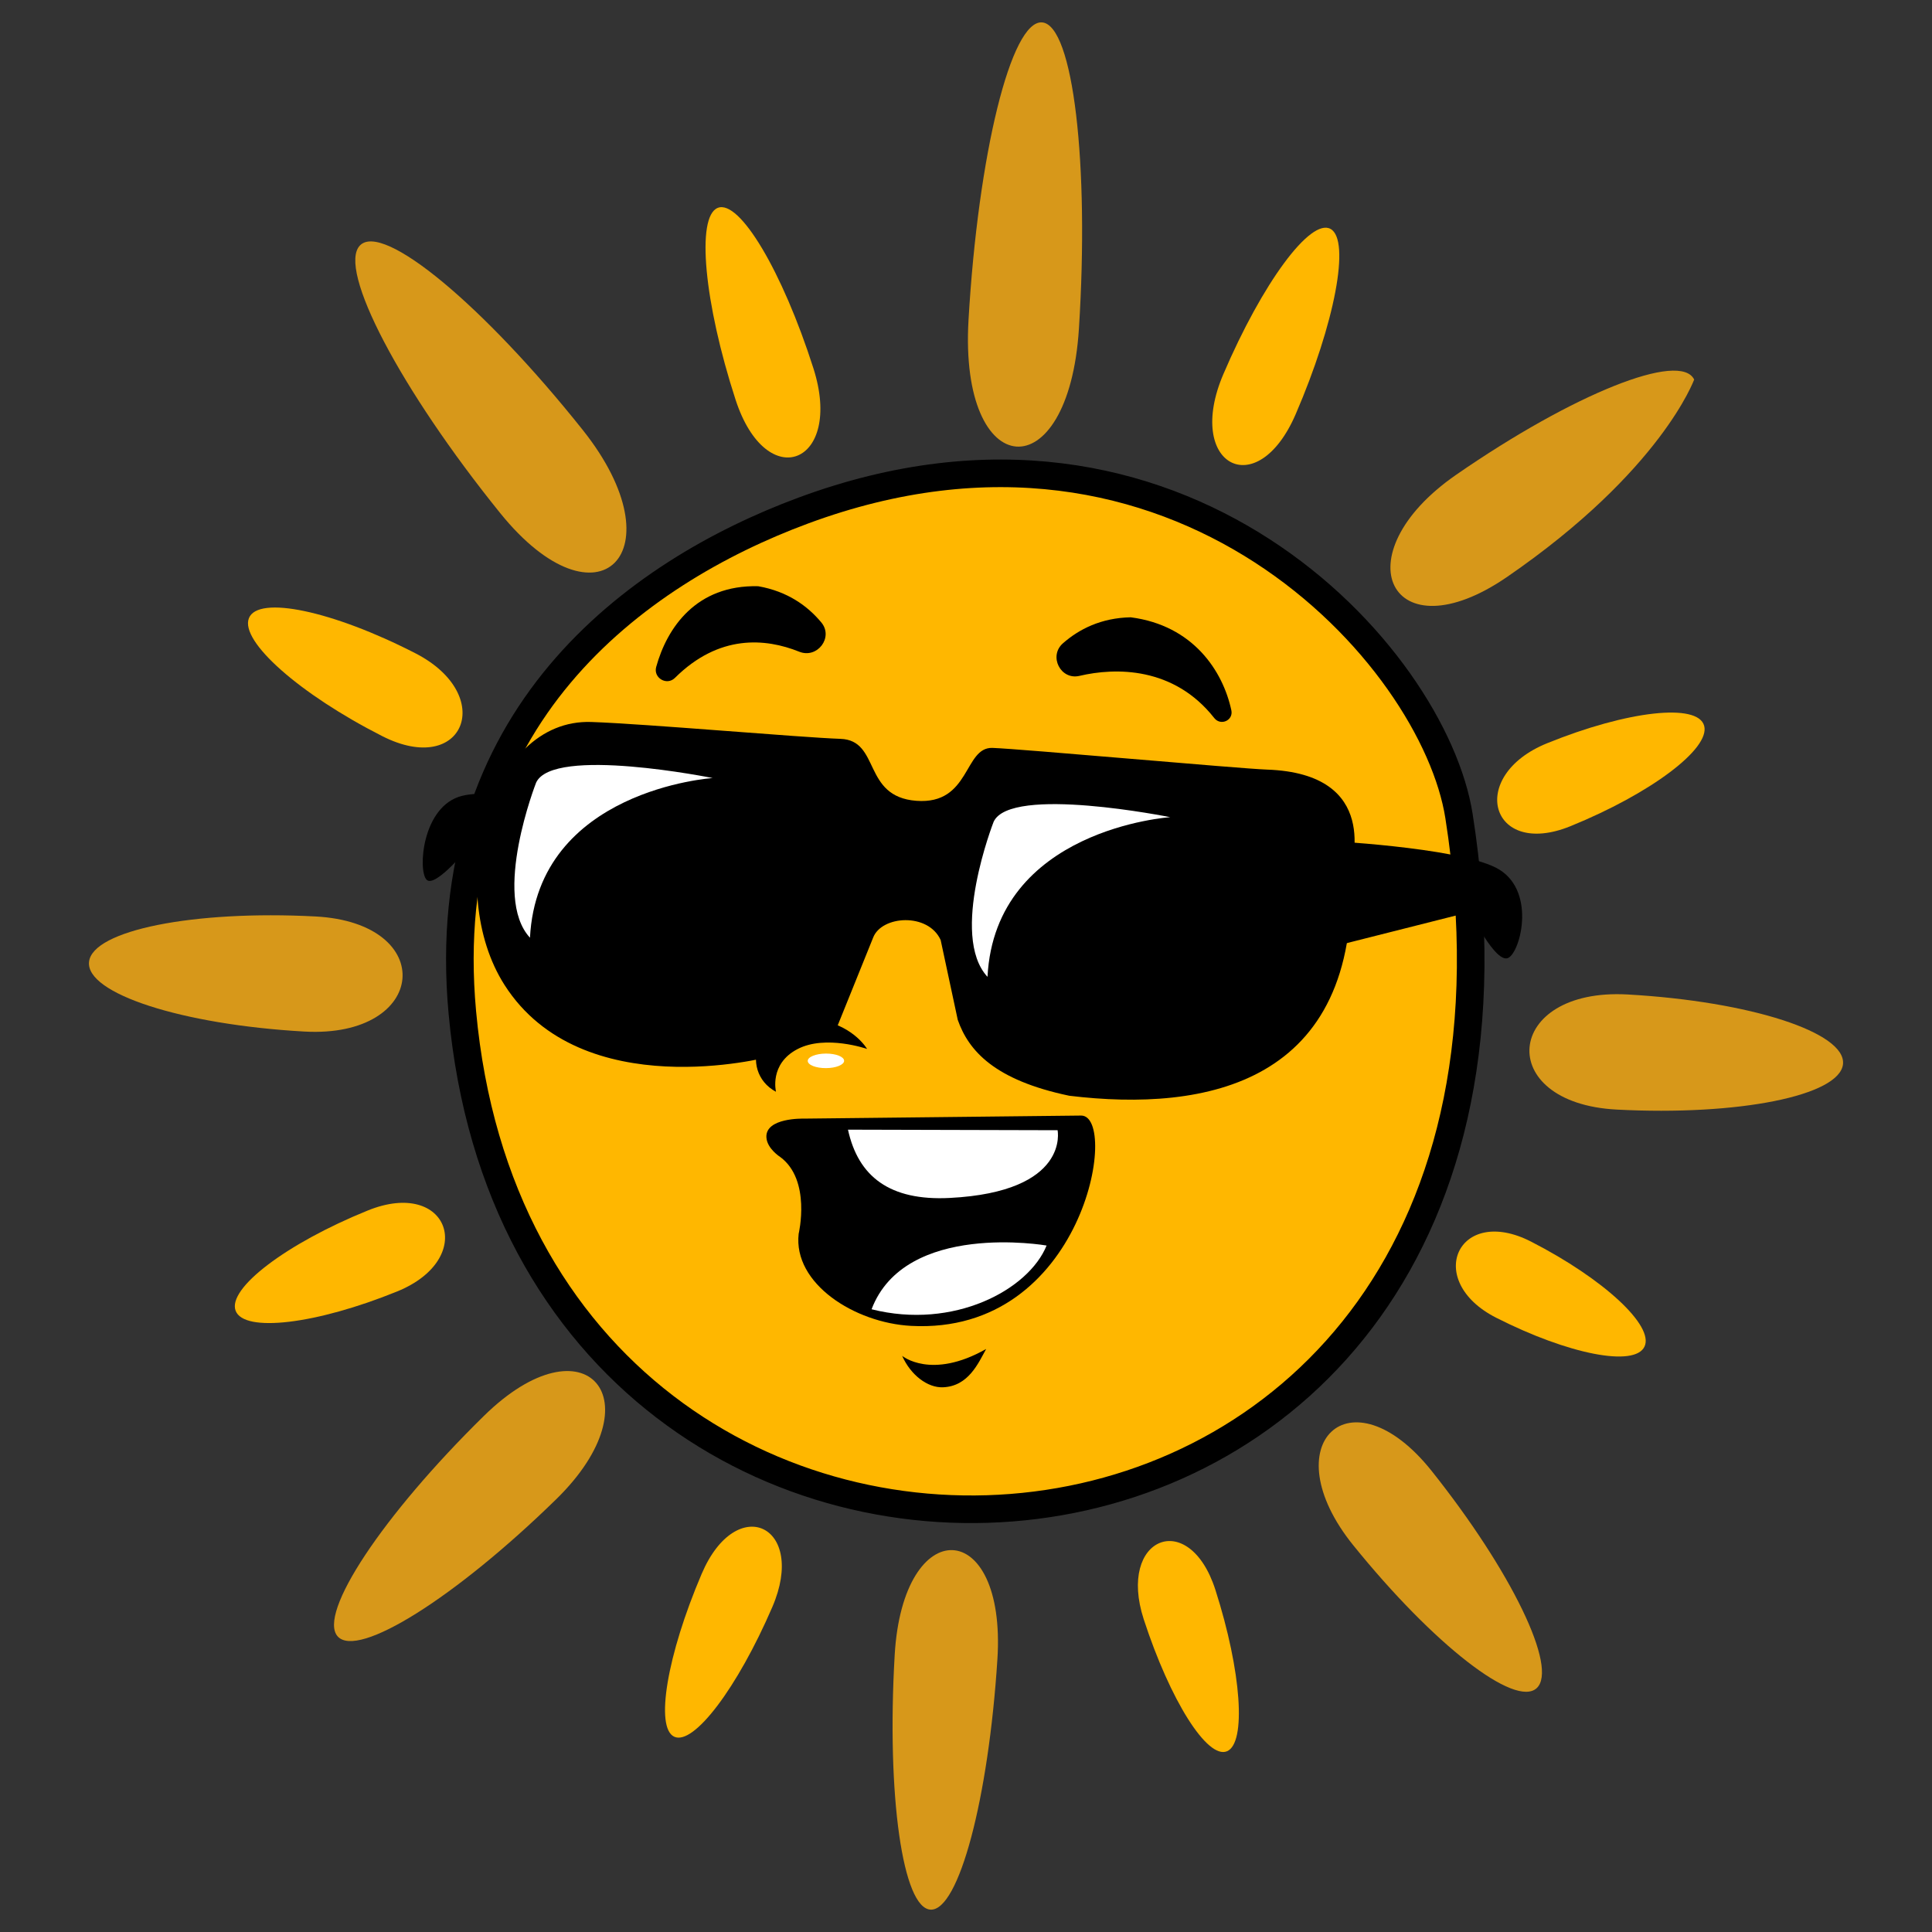
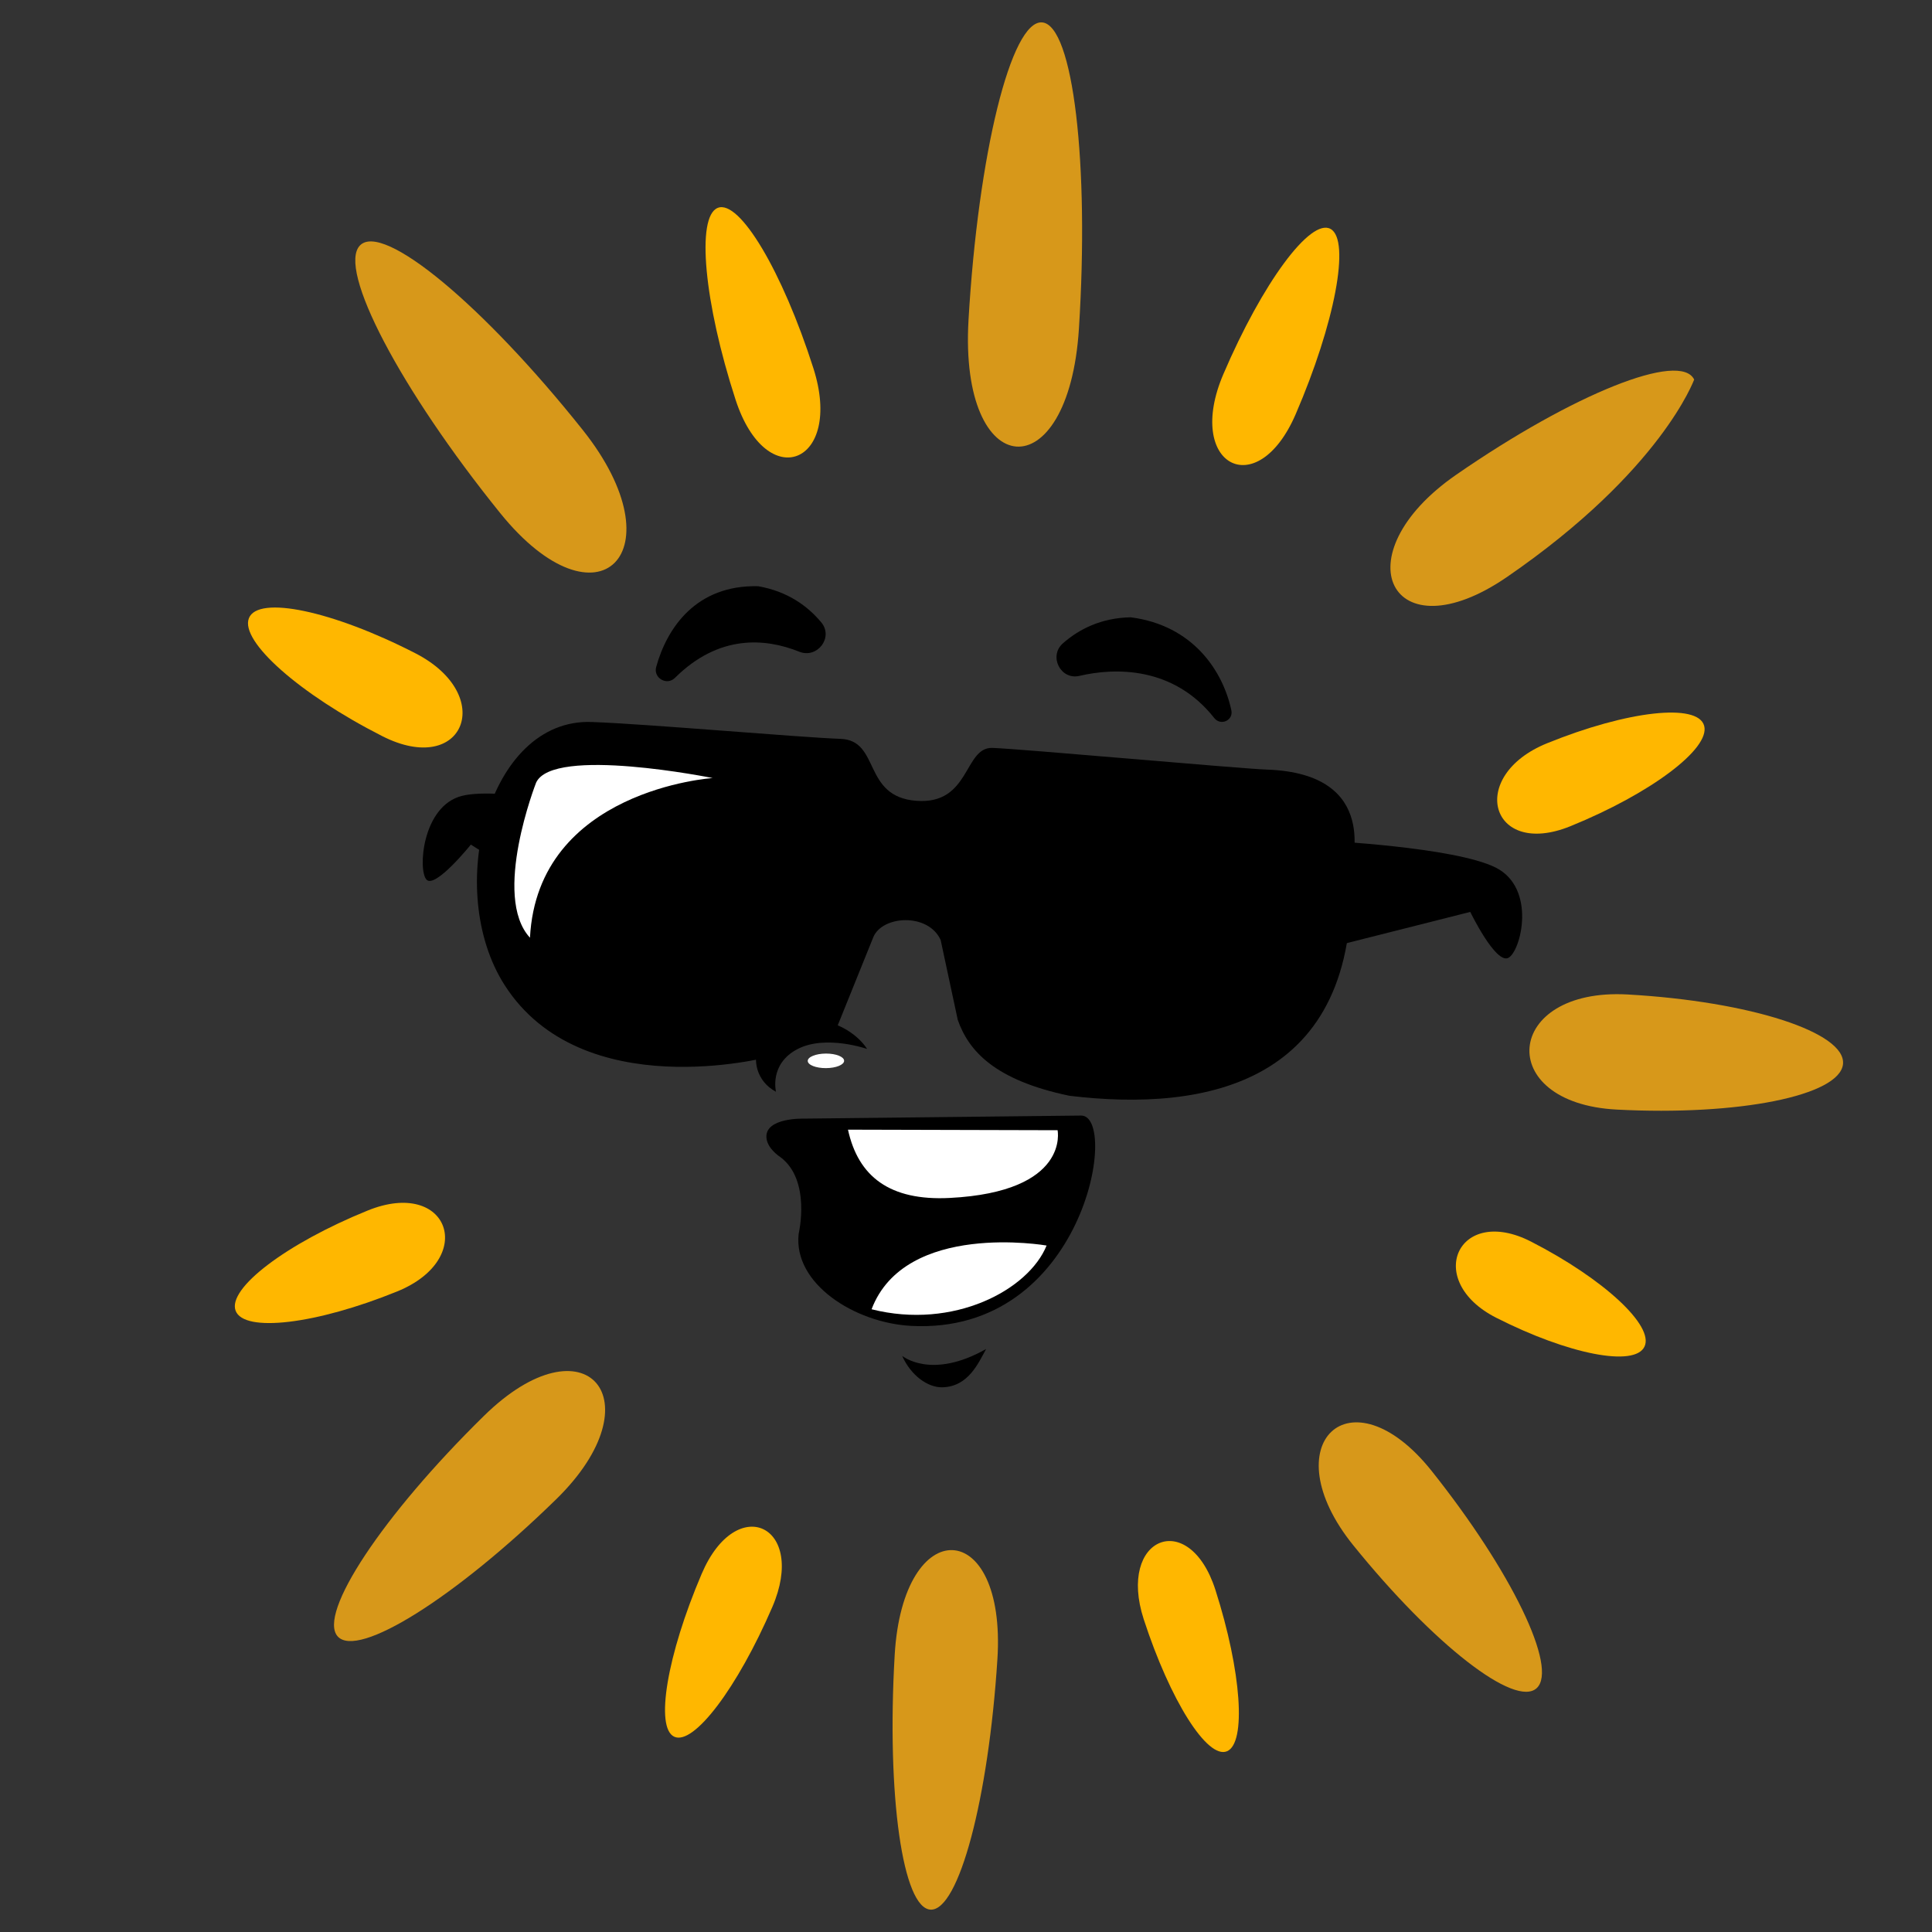
<svg xmlns="http://www.w3.org/2000/svg" width="70" height="70" viewBox="0 0 70 70" fill="none">
  <rect x="0" y="0" width="70" height="70" fill="#333333" stroke="none" />
  <g id="sun_6107062 1">
    <g id="Group">
      <g id="Group_2">
        <g id="Group_3">
          <path id="Vector" d="M36.138 60.114C35.814 65.191 34.736 69.222 33.723 69.19C32.709 69.157 32.121 65.061 32.416 59.967C32.716 54.79 36.468 54.954 36.138 60.114Z" fill="#D7981A" />
          <path id="Vector_2" d="M39.091 11.916C38.715 17.803 34.748 17.505 35.091 11.596C35.44 5.583 36.638 0.712 37.761 0.812C38.881 0.911 39.473 5.926 39.091 11.916Z" fill="#D7981A" />
          <path id="Vector_3" d="M58.972 36.032C63.419 36.282 66.898 37.413 66.775 38.558C66.651 39.698 62.994 40.434 58.573 40.202C54.116 39.969 54.488 35.781 58.972 36.032Z" fill="#D7981A" />
-           <path id="Vector_4" d="M11.028 37.375C6.581 37.125 3.102 35.994 3.226 34.849C3.349 33.709 7.006 32.973 11.428 33.205C15.884 33.438 15.512 37.626 11.028 37.375Z" fill="#D7981A" />
          <path id="Vector_5" d="M55.68 61.162C54.905 61.889 51.949 59.598 49.032 55.989C46.066 52.319 48.924 49.596 51.873 53.297C54.772 56.936 56.456 60.433 55.68 61.162Z" fill="#D7981A" />
          <path id="Vector_6" d="M18.122 18.589C14.51 14.117 12.209 9.742 13.044 8.891C13.88 8.039 17.521 11.066 21.113 15.577C24.64 20.005 21.668 22.979 18.122 18.589Z" fill="#D7981A" />
          <path id="Vector_7" d="M52.765 17.198C57.015 14.26 60.885 12.713 61.383 13.753C61.38 13.748 60.202 17.055 54.606 20.902C50.405 23.791 48.54 20.118 52.765 17.198Z" fill="#D7981A" />
          <path id="Vector_8" d="M20.151 54.322C16.499 57.889 12.965 60.106 12.235 59.29C11.502 58.471 13.863 54.903 17.531 51.303C21.221 47.682 23.823 50.734 20.151 54.322Z" fill="#D7981A" />
          <path id="Vector_9" d="M25.424 57.021C26.692 54.056 29.254 55.277 27.982 58.227C26.719 61.155 25.133 63.249 24.43 62.925C23.726 62.599 24.166 59.965 25.424 57.021Z" fill="#FFB700" />
          <path id="Vector_10" d="M46.945 15.007C45.537 18.267 42.92 16.837 44.324 13.558C45.738 10.252 47.484 7.886 48.211 8.296C48.936 8.705 48.364 11.72 46.945 15.007Z" fill="#FFB700" />
          <path id="Vector_11" d="M41.44 58.671C40.471 55.693 43.083 54.626 44.038 57.609C44.982 60.559 45.164 63.162 44.454 63.452C43.744 63.743 42.399 61.615 41.44 58.671Z" fill="#FFB700" />
          <path id="Vector_12" d="M29.47 13.34C30.578 16.806 27.775 17.939 26.65 14.479C25.512 10.977 25.217 7.849 26.005 7.532C26.792 7.214 28.349 9.832 29.47 13.34Z" fill="#FFB700" />
          <path id="Vector_13" d="M55.477 44.988C58.106 46.337 59.936 48.034 59.584 48.788C59.233 49.541 56.837 49.078 54.212 47.745C51.565 46.402 52.826 43.628 55.477 44.988Z" fill="#FFB700" />
          <path id="Vector_14" d="M13.849 26.671C10.864 25.155 8.69 23.237 9.018 22.399C9.347 21.559 12.057 22.132 15.048 23.668C18.012 25.19 16.808 28.175 13.849 26.671Z" fill="#FFB700" />
          <path id="Vector_15" d="M56.053 26.93C58.971 25.745 61.519 25.463 61.745 26.297C61.971 27.128 59.801 28.756 56.899 29.935C53.996 31.115 53.133 28.116 56.053 26.93Z" fill="#FFB700" />
          <path id="Vector_16" d="M14.388 46.792C11.46 47.982 8.84 48.296 8.537 47.49C8.233 46.683 10.374 45.056 13.319 43.861C16.261 42.666 17.315 45.602 14.388 46.792Z" fill="#FFB700" />
        </g>
-         <path id="Vector_17" d="M29.098 18.501C35.9 15.979 41.604 17.289 45.729 19.955C49.882 22.64 52.408 26.68 52.862 29.566C54.087 37.368 52.557 43.312 49.594 47.444C46.628 51.58 42.196 53.947 37.527 54.537C28.196 55.717 17.953 49.799 16.751 36.676C16.259 31.306 17.846 27.335 20.286 24.425C22.738 21.501 26.073 19.622 29.098 18.501Z" fill="#FFB700" stroke="black" />
        <g id="Group_4">
          <path id="Vector_18" d="M32.687 49.125C32.687 49.125 33.738 50.007 35.73 48.876C35.449 49.382 35.093 50.227 34.166 50.264C33.611 50.287 32.996 49.823 32.687 49.125Z" fill="black" />
          <path id="Vector_19" d="M36.973 32.879C36.682 34.324 37.314 35.672 38.386 35.888C39.458 36.103 40.563 35.106 40.854 33.66C41.145 32.214 40.513 30.867 39.441 30.651C38.37 30.435 37.265 31.433 36.973 32.879Z" fill="black" />
          <path id="Vector_20" d="M26.373 32.241C26.081 33.687 26.714 35.034 27.786 35.251C28.857 35.466 29.962 34.469 30.253 33.023C30.545 31.577 29.912 30.23 28.841 30.014C27.769 29.798 26.664 30.795 26.373 32.241Z" fill="black" />
        </g>
        <g id="Group_5">
          <path id="Vector_21" d="M29.81 36.975C30.977 37.233 31.415 38.005 31.415 38.005C31.415 38.005 29.917 37.481 28.9 38.008C27.861 38.546 28.116 39.557 28.116 39.557C26.727 38.821 27.351 36.433 29.81 36.975Z" fill="black" />
          <path id="Vector_22" d="M29.266 38.439C29.265 38.294 29.559 38.175 29.924 38.173C30.287 38.171 30.583 38.288 30.584 38.434C30.584 38.579 30.29 38.699 29.926 38.7C29.562 38.702 29.267 38.585 29.266 38.439Z" fill="white" />
        </g>
        <path id="Vector_23" d="M29.287 33.062C29.715 33.062 30.062 32.509 30.062 31.826C30.062 31.144 29.715 30.591 29.287 30.591C28.858 30.591 28.512 31.144 28.512 31.826C28.512 32.509 28.858 33.062 29.287 33.062Z" fill="white" />
        <path id="Vector_24" d="M39.912 33.702C40.34 33.702 40.687 33.148 40.687 32.466C40.687 31.784 40.34 31.23 39.912 31.23C39.483 31.23 39.136 31.784 39.136 32.466C39.136 33.148 39.483 33.702 39.912 33.702Z" fill="white" />
        <g id="Group_6">
          <g id="Group_7">
            <path id="Vector_25" d="M39.112 24.488C40.417 24.18 42.529 24.152 43.995 26.016C44.227 26.311 44.693 26.101 44.614 25.735C44.31 24.318 43.235 22.66 40.968 22.366C39.891 22.387 39.091 22.799 38.511 23.309C37.984 23.773 38.428 24.65 39.112 24.488Z" fill="black" />
          </g>
          <g id="Group_8">
            <path id="Vector_26" d="M28.959 23.613C27.735 23.122 26.055 22.972 24.453 24.562C24.159 24.853 23.665 24.564 23.775 24.165C24.165 22.753 25.218 21.185 27.471 21.24C28.535 21.426 29.263 21.957 29.758 22.552C30.208 23.093 29.613 23.875 28.959 23.613Z" fill="black" />
          </g>
        </g>
        <path id="Vector_27" d="M42.932 37.515C44.432 37.446 45.624 36.874 45.595 36.238C45.566 35.602 44.326 35.142 42.826 35.211C41.326 35.28 40.134 35.852 40.163 36.488C40.192 37.124 41.432 37.584 42.932 37.515Z" fill="white" />
        <path id="Vector_28" d="M24.352 37.516C25.852 37.447 27.044 36.875 27.015 36.239C26.985 35.602 25.746 35.142 24.246 35.212C22.746 35.281 21.553 35.852 21.583 36.489C21.612 37.125 22.852 37.585 24.352 37.516Z" fill="white" />
        <g id="Group_9">
          <path id="Vector_29" d="M28.269 41.92C29.4 42.755 28.937 44.702 28.937 44.702C28.732 46.511 30.967 47.93 33.01 48.039C39.283 48.373 40.563 40.419 39.172 40.419L29.103 40.53C29.103 40.53 27.731 40.493 27.768 41.206C27.79 41.619 28.269 41.92 28.269 41.92Z" fill="black" />
          <g id="Group_10">
            <path id="Vector_30" d="M31.579 47.437C34.555 48.188 37.27 46.733 37.92 45.128C37.921 45.128 32.794 44.231 31.579 47.437Z" fill="white" />
          </g>
          <path id="Vector_31" d="M30.724 40.93C31.095 42.629 32.234 43.514 34.407 43.404C38.783 43.181 38.318 40.95 38.318 40.95L30.724 40.93Z" fill="white" />
        </g>
      </g>
      <g id="Group_11">
        <path id="Vector_32" d="M48.945 31.593C48.936 31.375 50.075 28.027 45.903 27.884C44.909 27.849 37.003 27.134 35.96 27.098C34.917 27.062 35.167 29.163 33.201 29.015C31.236 28.866 31.908 26.821 30.453 26.77C28.999 26.72 23.38 26.225 21.427 26.159C17.669 26.03 16.084 32.254 18.282 35.69C21.087 40.077 27.834 38.298 27.834 38.298C27.834 38.298 28.654 37.039 30.251 37.401L31.634 33.975C31.94 33.168 33.629 33.058 34.082 34.059L34.701 36.95C35.093 38.073 36.036 39.135 38.742 39.701C43.704 40.301 49.257 39.267 48.945 31.593Z" fill="black" />
        <path id="Vector_33" d="M47.929 30.456C47.929 30.456 52.695 30.686 54.188 31.432C55.681 32.178 55.107 34.476 54.648 34.706C54.188 34.935 53.27 33.04 53.27 33.04L48.274 34.303L47.929 30.456Z" fill="black" />
        <path id="Vector_34" d="M22.213 29.396C22.213 29.396 18.19 28.476 16.741 28.835C15.294 29.196 15.135 31.54 15.454 31.872C15.773 32.204 17.06 30.601 17.06 30.601L20.863 33.01L22.213 29.396Z" fill="black" />
      </g>
      <g id="Group_12">
        <path id="Vector_35" d="M19.424 28.357C19.424 28.357 17.811 32.473 19.202 33.975C19.48 28.607 25.822 28.19 25.822 28.19C25.822 28.19 20.036 27.021 19.424 28.357Z" fill="white" />
-         <path id="Vector_36" d="M36.001 29.775C36.001 29.775 34.388 33.891 35.779 35.393C36.057 30.025 42.399 29.608 42.399 29.608C42.399 29.608 36.613 28.44 36.001 29.775Z" fill="white" />
      </g>
    </g>
  </g>
</svg>